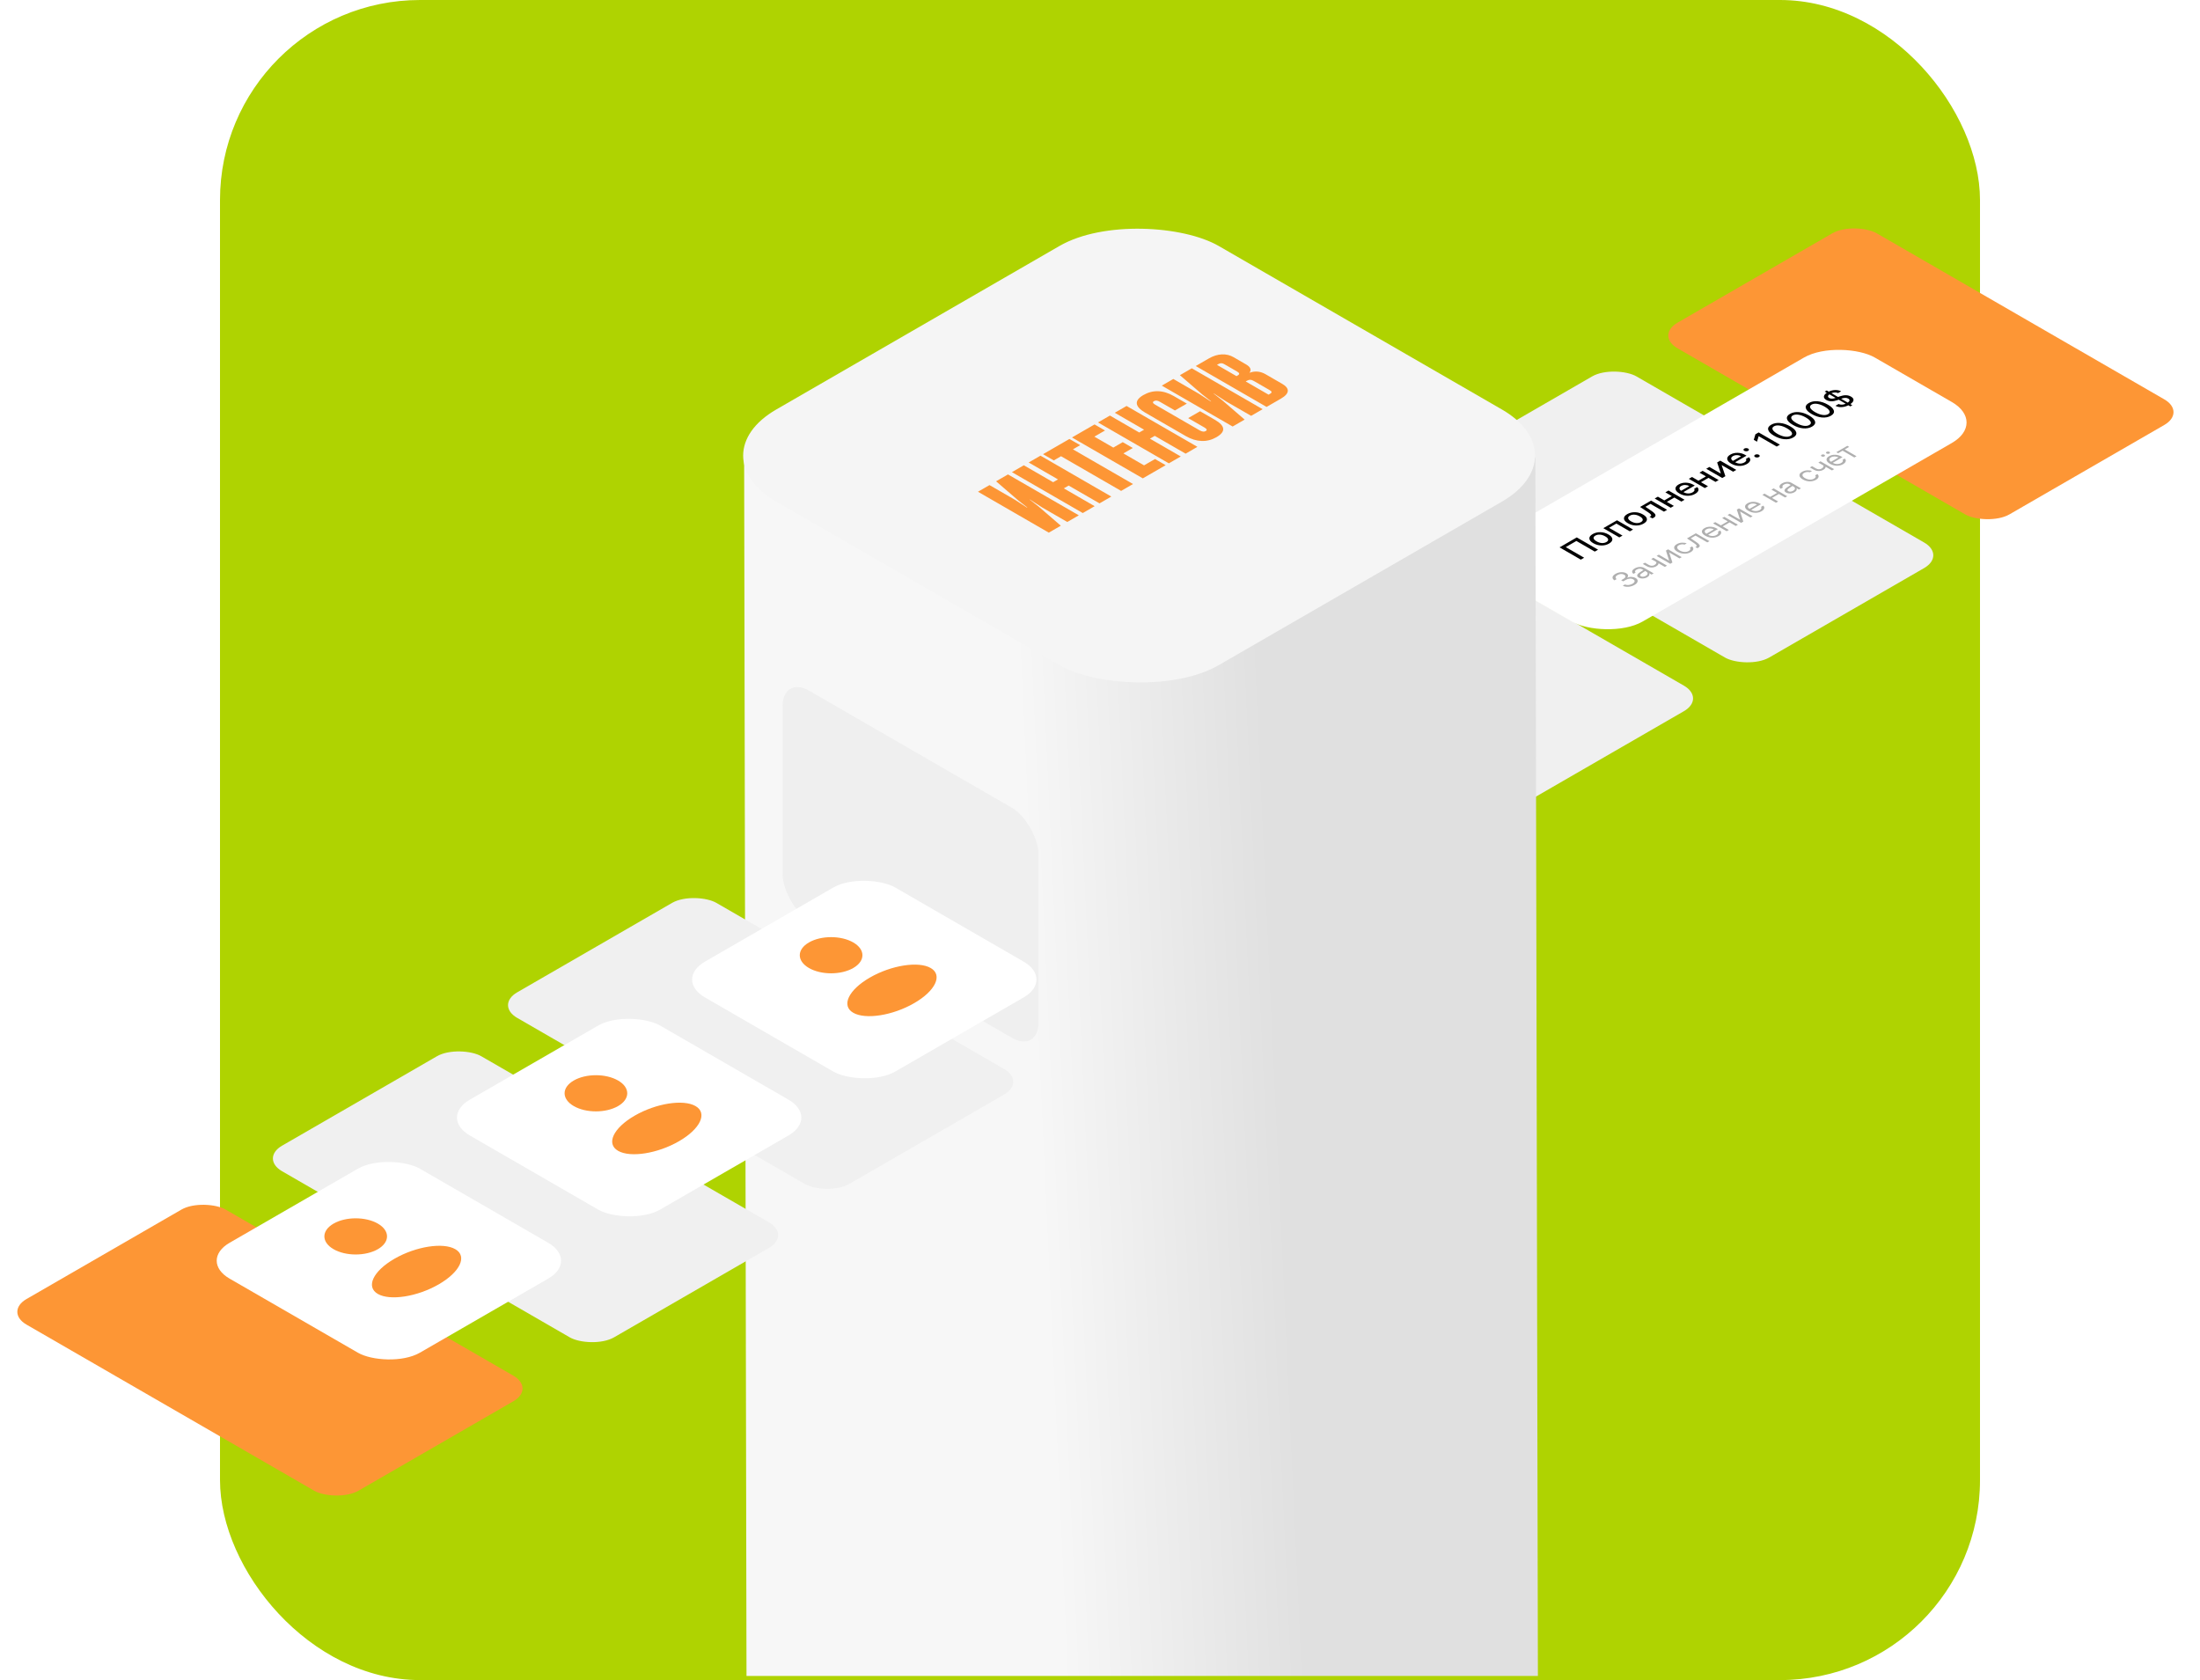
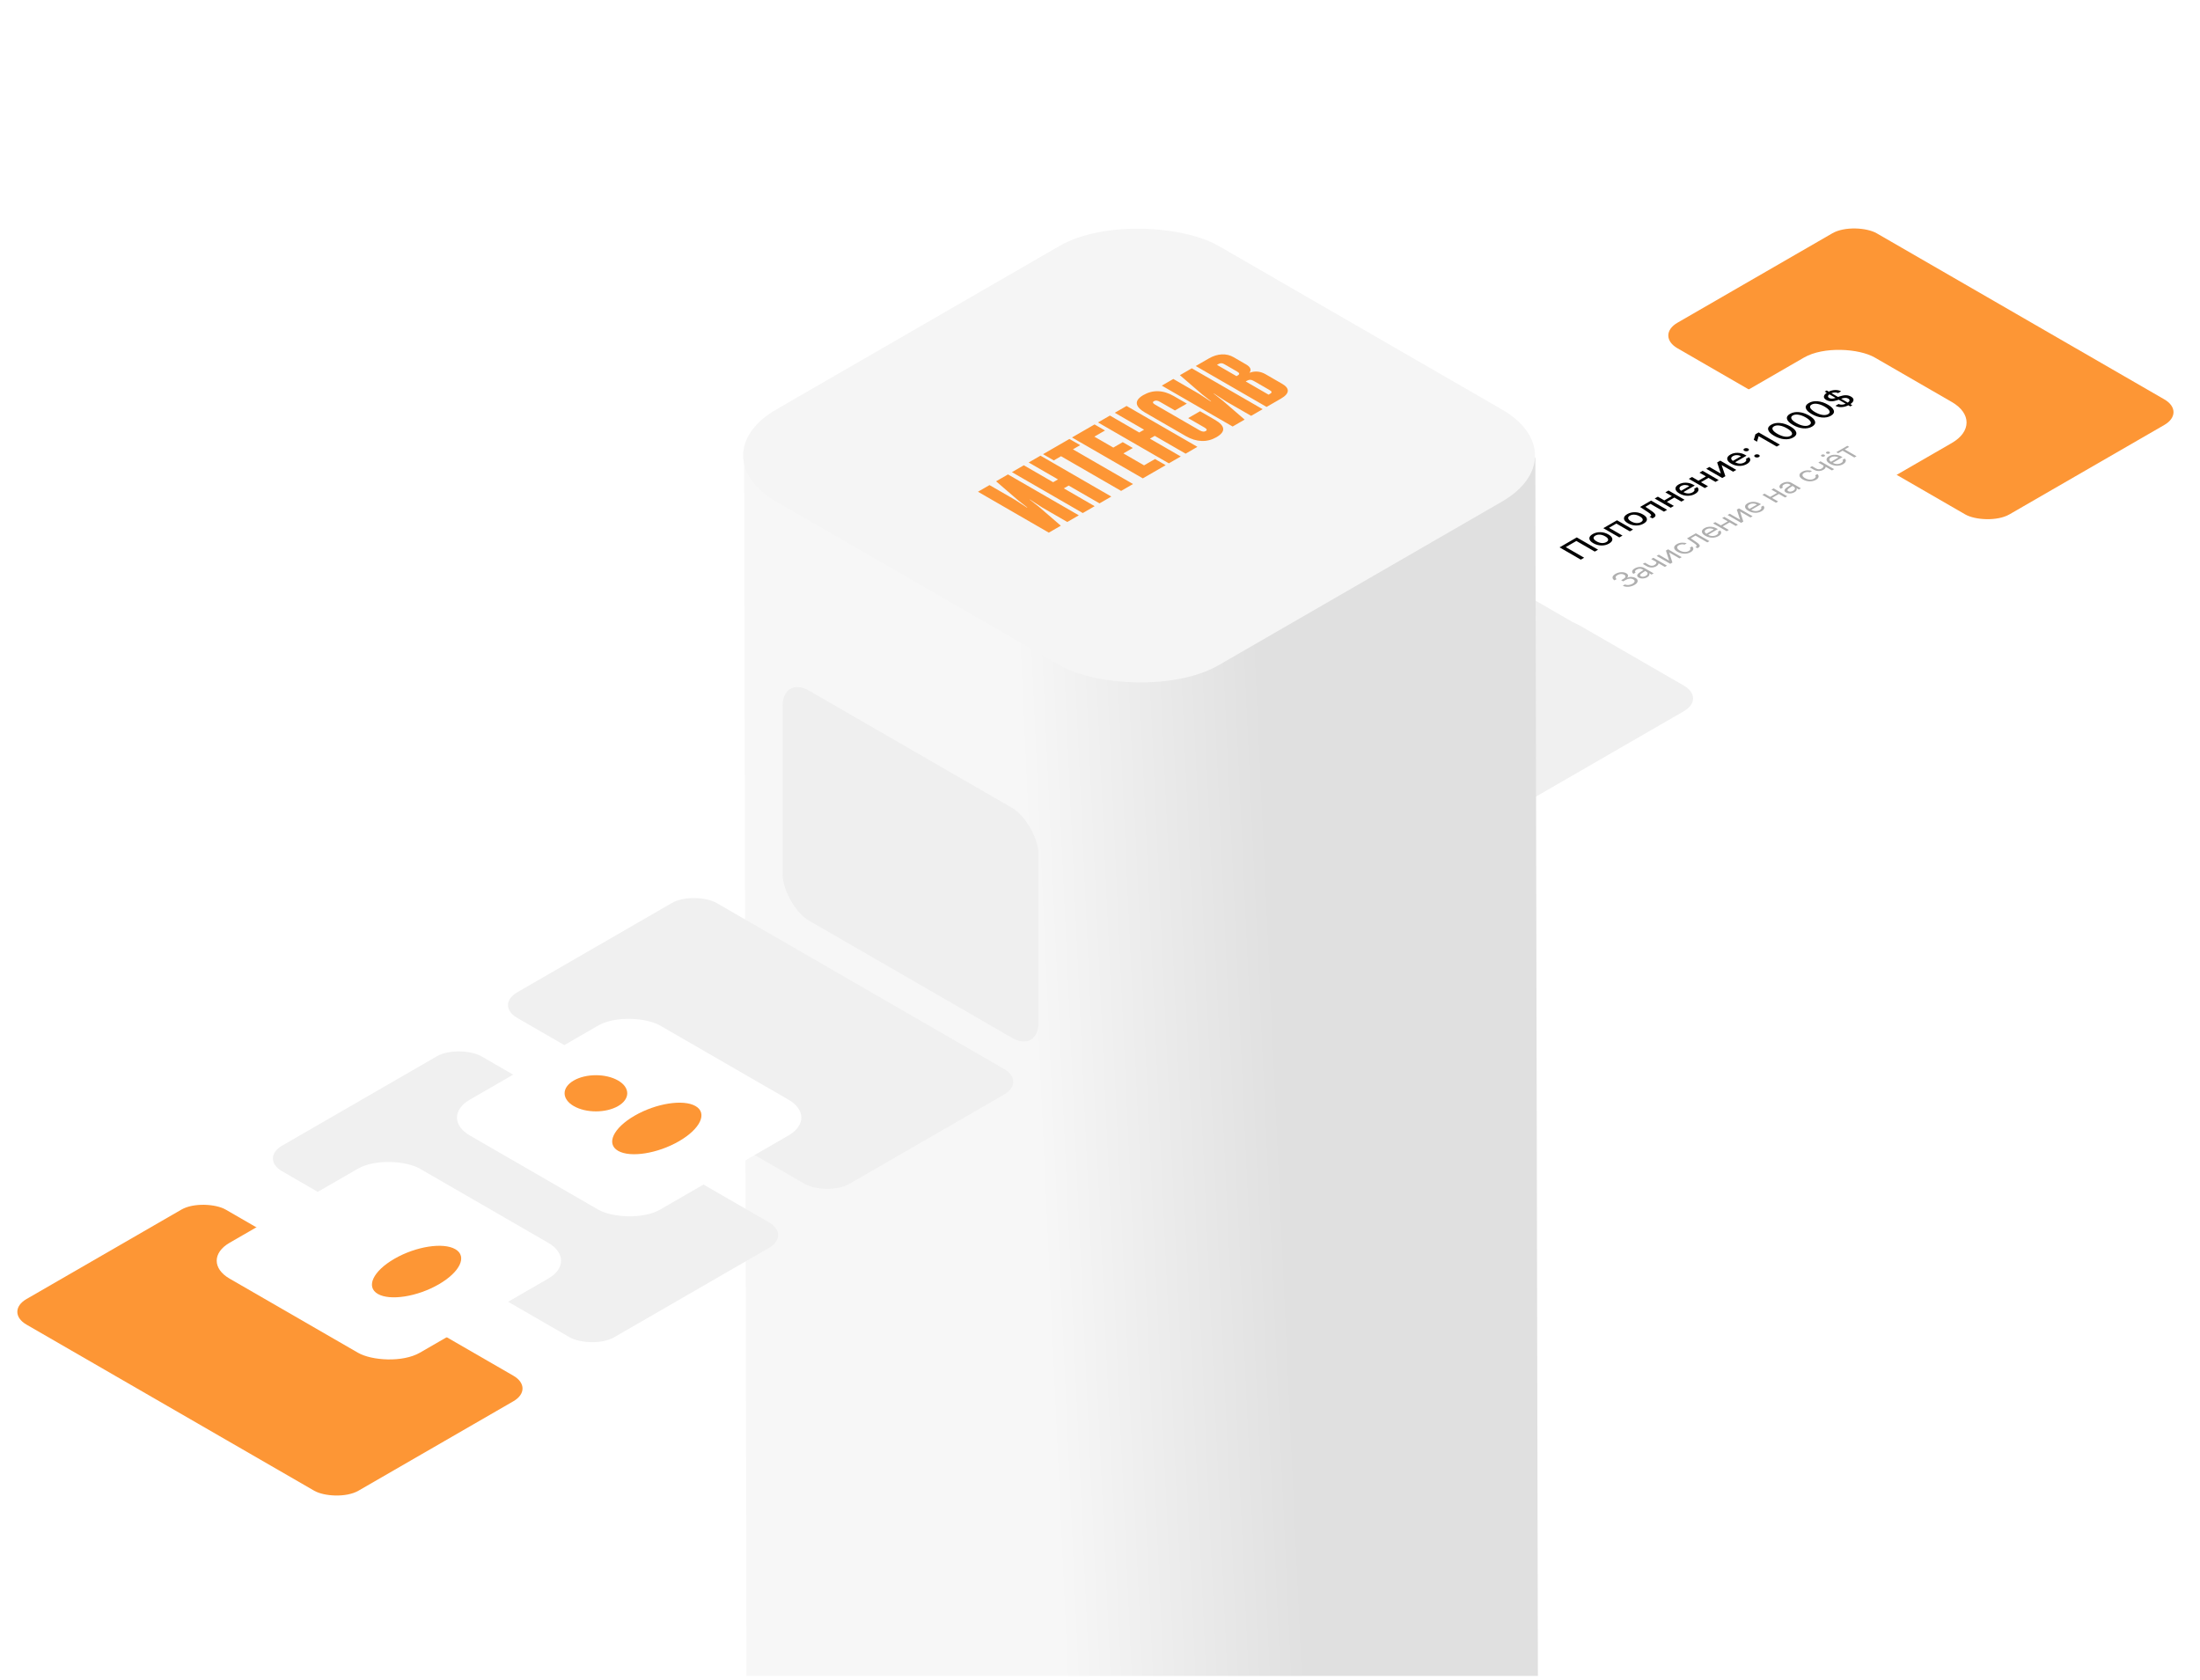
<svg xmlns="http://www.w3.org/2000/svg" width="110" height="84" viewBox="0 0 110 84" fill="none">
-   <rect x="11" width="88" height="84" rx="10" fill="#AFD301" />
  <rect width="11.5" height="19.166" rx="1.278" transform="matrix(0.866 -0.5 0.866 0.5 58.744 31.086)" fill="#F0F0F0" />
-   <rect width="11.5" height="19.166" rx="1.278" transform="matrix(0.866 -0.5 0.866 0.5 70.756 23.93)" fill="#F0F0F0" />
  <rect width="11.5" height="19.166" rx="1.278" transform="matrix(0.866 -0.5 0.866 0.5 82.767 16.774)" fill="#FD9635" />
  <g filter="url(#filter0_d_1026_350)">
    <rect width="21.947" height="8.539" rx="2.045" transform="matrix(0.866 -0.5 0.866 0.5 72.965 27.572)" fill="white" />
  </g>
  <path d="M79.903 27.483L79.739 27.578L78.819 27.047L78.287 27.354L79.207 27.885L79.041 27.981L77.978 27.367L78.839 26.869L79.903 27.483ZM80.618 26.954C80.624 27.035 80.569 27.11 80.453 27.177C80.337 27.244 80.208 27.276 80.066 27.273C79.924 27.269 79.79 27.232 79.665 27.159C79.539 27.087 79.474 27.009 79.468 26.927C79.463 26.844 79.518 26.77 79.633 26.703C79.749 26.637 79.877 26.605 80.02 26.608C80.162 26.611 80.296 26.649 80.422 26.722C80.547 26.794 80.613 26.872 80.618 26.954ZM80.088 27.15C80.175 27.156 80.253 27.139 80.321 27.1C80.388 27.061 80.417 27.017 80.406 26.966C80.396 26.916 80.347 26.866 80.26 26.816C80.172 26.765 80.085 26.737 79.998 26.731C79.911 26.724 79.834 26.741 79.766 26.78C79.698 26.819 79.669 26.864 79.68 26.914C79.691 26.965 79.74 27.015 79.827 27.065C79.914 27.116 80.001 27.144 80.088 27.15ZM81.493 26.566L80.819 26.177L80.451 26.389L81.125 26.778L80.966 26.869L80.166 26.407L80.851 26.012L81.651 26.474L81.493 26.566ZM82.347 25.956C82.353 26.037 82.298 26.112 82.182 26.178C82.066 26.245 81.937 26.277 81.795 26.274C81.653 26.271 81.519 26.233 81.394 26.161C81.269 26.088 81.203 26.011 81.197 25.929C81.192 25.846 81.247 25.772 81.362 25.705C81.478 25.638 81.606 25.607 81.749 25.61C81.891 25.613 82.025 25.651 82.151 25.724C82.276 25.796 82.342 25.874 82.347 25.956ZM81.817 26.152C81.904 26.158 81.982 26.141 82.05 26.102C82.118 26.063 82.146 26.018 82.135 25.968C82.125 25.918 82.076 25.868 81.989 25.817C81.901 25.767 81.814 25.739 81.727 25.733C81.64 25.726 81.562 25.742 81.495 25.782C81.427 25.821 81.398 25.866 81.409 25.916C81.42 25.966 81.469 26.017 81.556 26.067C81.643 26.117 81.73 26.145 81.817 26.152ZM82.558 25.532C82.602 25.561 82.639 25.588 82.669 25.613C82.699 25.638 82.723 25.663 82.743 25.688C82.762 25.714 82.772 25.738 82.775 25.76C82.777 25.782 82.77 25.804 82.754 25.826C82.739 25.848 82.714 25.869 82.679 25.889C82.657 25.902 82.636 25.911 82.617 25.916L82.476 25.835C82.493 25.829 82.509 25.822 82.524 25.814C82.561 25.792 82.568 25.765 82.546 25.732C82.524 25.699 82.477 25.659 82.406 25.612L82.003 25.347L82.556 25.028L83.356 25.49L83.198 25.581L82.524 25.192L82.27 25.339L82.558 25.532ZM84.069 25.078L83.718 24.876L83.343 25.092L83.694 25.295L83.535 25.386L82.735 24.924L82.894 24.833L83.216 25.019L83.591 24.802L83.269 24.616L83.427 24.525L84.228 24.987L84.069 25.078ZM84.059 24.298C84.002 24.331 83.973 24.37 83.973 24.415C83.974 24.458 84.002 24.499 84.059 24.537L84.466 24.303C84.401 24.268 84.332 24.25 84.258 24.249C84.184 24.248 84.118 24.265 84.059 24.298ZM84.704 24.441L84.856 24.353C84.917 24.401 84.938 24.457 84.92 24.52C84.901 24.583 84.847 24.64 84.757 24.692C84.641 24.759 84.513 24.791 84.372 24.788C84.231 24.785 84.099 24.747 83.973 24.675C83.848 24.602 83.781 24.525 83.774 24.443C83.766 24.361 83.818 24.287 83.93 24.223C84.04 24.159 84.163 24.129 84.298 24.133C84.433 24.137 84.562 24.174 84.683 24.244L84.739 24.276L84.172 24.603L84.182 24.609C84.251 24.649 84.327 24.67 84.409 24.671C84.49 24.672 84.564 24.654 84.63 24.616C84.677 24.589 84.707 24.56 84.72 24.528C84.733 24.497 84.728 24.468 84.704 24.441ZM85.775 24.094L85.424 23.891L85.049 24.108L85.399 24.31L85.241 24.402L84.441 23.94L84.599 23.848L84.922 24.035L85.297 23.818L84.974 23.632L85.133 23.54L85.933 24.002L85.775 24.094ZM86.269 23.808L86.112 23.899L85.312 23.437L85.469 23.346L86.035 23.673L86.041 23.669L85.857 23.122L86.014 23.031L86.814 23.493L86.657 23.584L86.089 23.256L86.083 23.259L86.269 23.808ZM86.647 22.805C86.589 22.838 86.56 22.877 86.56 22.921C86.561 22.965 86.59 23.006 86.647 23.044L87.053 22.81C86.988 22.775 86.919 22.757 86.845 22.756C86.77 22.755 86.704 22.771 86.647 22.805ZM87.291 22.948L87.443 22.86C87.504 22.908 87.525 22.963 87.507 23.026C87.488 23.09 87.434 23.147 87.344 23.199C87.228 23.266 87.1 23.298 86.959 23.295C86.818 23.292 86.686 23.254 86.56 23.181C86.435 23.109 86.368 23.032 86.361 22.95C86.353 22.867 86.405 22.794 86.517 22.729C86.627 22.666 86.75 22.636 86.885 22.64C87.02 22.643 87.149 22.68 87.27 22.75L87.326 22.783L86.759 23.11L86.769 23.116C86.838 23.155 86.914 23.176 86.996 23.178C87.077 23.179 87.151 23.16 87.217 23.122C87.264 23.095 87.294 23.066 87.307 23.035C87.32 23.003 87.315 22.974 87.291 22.948ZM87.986 22.794C87.986 22.816 87.972 22.834 87.945 22.85C87.918 22.866 87.886 22.873 87.849 22.873C87.811 22.873 87.779 22.866 87.752 22.85C87.725 22.834 87.712 22.816 87.712 22.794C87.712 22.773 87.725 22.754 87.752 22.738C87.779 22.723 87.811 22.715 87.849 22.715C87.885 22.715 87.918 22.723 87.945 22.738C87.972 22.754 87.986 22.773 87.986 22.794ZM87.448 22.484C87.448 22.506 87.435 22.524 87.408 22.54C87.381 22.555 87.349 22.563 87.311 22.563C87.274 22.563 87.242 22.555 87.215 22.54C87.188 22.524 87.174 22.506 87.174 22.484C87.174 22.462 87.188 22.444 87.215 22.428C87.242 22.413 87.274 22.405 87.311 22.405C87.349 22.405 87.381 22.413 87.408 22.428C87.435 22.444 87.448 22.462 87.448 22.484ZM88.835 22.327L87.935 21.808L87.931 21.81L87.851 22.084L87.689 21.991L87.77 21.714L87.933 21.62L88.996 22.234L88.835 22.327ZM89.811 21.614C89.839 21.713 89.79 21.799 89.663 21.872C89.536 21.945 89.387 21.974 89.216 21.959C89.046 21.943 88.875 21.886 88.704 21.787C88.535 21.689 88.437 21.591 88.411 21.493C88.384 21.394 88.433 21.308 88.56 21.235C88.686 21.162 88.834 21.133 89.005 21.149C89.175 21.164 89.345 21.221 89.514 21.319C89.685 21.417 89.784 21.516 89.811 21.614ZM89.239 21.83C89.353 21.848 89.449 21.835 89.525 21.792C89.6 21.748 89.622 21.693 89.59 21.627C89.558 21.561 89.478 21.49 89.348 21.415C89.221 21.341 89.099 21.296 88.984 21.278C88.868 21.259 88.773 21.272 88.698 21.315C88.624 21.358 88.602 21.413 88.633 21.48C88.665 21.547 88.744 21.617 88.871 21.691C89.001 21.765 89.123 21.812 89.239 21.83ZM90.752 21.071C90.78 21.17 90.73 21.256 90.603 21.329C90.477 21.402 90.328 21.431 90.157 21.416C89.986 21.4 89.815 21.343 89.645 21.244C89.476 21.147 89.378 21.049 89.351 20.95C89.324 20.851 89.374 20.765 89.5 20.692C89.626 20.619 89.775 20.59 89.945 20.606C90.115 20.621 90.285 20.678 90.455 20.776C90.625 20.874 90.724 20.973 90.752 21.071ZM90.179 21.287C90.294 21.305 90.389 21.293 90.465 21.249C90.541 21.205 90.562 21.15 90.531 21.084C90.499 21.017 90.418 20.947 90.289 20.872C90.161 20.799 90.039 20.753 89.924 20.735C89.808 20.716 89.713 20.729 89.639 20.772C89.564 20.815 89.543 20.87 89.574 20.937C89.605 21.004 89.685 21.074 89.812 21.148C89.941 21.222 90.064 21.269 90.179 21.287ZM91.692 20.529C91.72 20.627 91.671 20.713 91.544 20.786C91.417 20.859 91.268 20.888 91.097 20.873C90.926 20.857 90.756 20.8 90.585 20.701C90.416 20.604 90.318 20.506 90.292 20.407C90.265 20.308 90.314 20.222 90.441 20.149C90.567 20.076 90.715 20.047 90.886 20.063C91.056 20.078 91.225 20.135 91.395 20.233C91.566 20.331 91.665 20.43 91.692 20.529ZM91.119 20.744C91.234 20.762 91.33 20.75 91.405 20.706C91.481 20.662 91.503 20.607 91.471 20.541C91.439 20.475 91.359 20.404 91.229 20.329C91.102 20.256 90.98 20.21 90.864 20.192C90.749 20.174 90.654 20.186 90.579 20.229C90.504 20.272 90.483 20.327 90.514 20.394C90.546 20.461 90.625 20.531 90.752 20.605C90.882 20.679 91.004 20.726 91.119 20.744ZM92.616 20.261L92.515 20.319L92.418 20.263C92.306 20.319 92.192 20.35 92.076 20.355C91.96 20.36 91.859 20.338 91.773 20.289L91.929 20.199C91.978 20.223 92.034 20.234 92.097 20.232C92.16 20.229 92.223 20.214 92.285 20.186L91.936 19.984L91.853 20.012C91.75 20.048 91.653 20.065 91.56 20.063C91.468 20.06 91.386 20.038 91.315 19.997C91.231 19.948 91.191 19.892 91.195 19.829C91.199 19.765 91.247 19.702 91.338 19.639L91.235 19.58L91.336 19.521L91.439 19.581C91.542 19.53 91.65 19.503 91.762 19.501C91.874 19.498 91.972 19.52 92.056 19.565L91.902 19.654C91.859 19.631 91.807 19.62 91.747 19.62C91.686 19.621 91.628 19.634 91.573 19.658L91.902 19.848L91.986 19.817C92.101 19.778 92.205 19.759 92.297 19.761C92.389 19.762 92.473 19.785 92.549 19.829C92.639 19.88 92.681 19.939 92.675 20.004C92.67 20.07 92.618 20.136 92.518 20.204L92.616 20.261ZM92.408 19.927C92.364 19.902 92.314 19.89 92.257 19.892C92.2 19.893 92.133 19.908 92.056 19.937L92.388 20.129C92.443 20.093 92.472 20.058 92.475 20.023C92.479 19.987 92.456 19.955 92.408 19.927ZM91.461 19.899C91.501 19.922 91.548 19.933 91.602 19.932C91.656 19.931 91.715 19.918 91.78 19.894L91.472 19.716C91.427 19.745 91.404 19.777 91.402 19.811C91.399 19.846 91.419 19.875 91.461 19.899Z" fill="black" />
  <path d="M81.16 29.067L81.059 29.009L81.182 28.938C81.238 28.905 81.268 28.87 81.273 28.833C81.278 28.794 81.256 28.762 81.209 28.734C81.162 28.707 81.108 28.695 81.048 28.698C80.989 28.701 80.931 28.718 80.875 28.751C80.818 28.783 80.786 28.817 80.779 28.853C80.772 28.889 80.79 28.922 80.833 28.953L80.723 29.016C80.649 28.967 80.618 28.914 80.627 28.856C80.637 28.797 80.688 28.742 80.778 28.69C80.863 28.641 80.956 28.614 81.057 28.608C81.157 28.603 81.243 28.621 81.314 28.662C81.365 28.691 81.394 28.726 81.401 28.767C81.409 28.807 81.394 28.846 81.356 28.881L81.362 28.884C81.43 28.854 81.502 28.84 81.578 28.844C81.653 28.847 81.722 28.866 81.784 28.902C81.859 28.945 81.891 29 81.881 29.066C81.871 29.131 81.82 29.189 81.73 29.241C81.634 29.297 81.532 29.329 81.424 29.337C81.315 29.344 81.22 29.327 81.138 29.285L81.248 29.221C81.301 29.246 81.362 29.255 81.43 29.248C81.499 29.242 81.565 29.22 81.628 29.184C81.689 29.149 81.723 29.111 81.73 29.071C81.736 29.031 81.714 28.997 81.664 28.968C81.612 28.938 81.553 28.925 81.487 28.93C81.42 28.934 81.354 28.955 81.288 28.993L81.16 29.067ZM82.291 28.79C82.346 28.758 82.376 28.723 82.38 28.683C82.385 28.643 82.362 28.609 82.314 28.581L82.259 28.549L82.092 28.659C81.995 28.722 81.979 28.773 82.046 28.811C82.077 28.83 82.115 28.837 82.159 28.833C82.204 28.829 82.248 28.815 82.291 28.79ZM82.363 28.859C82.294 28.899 82.22 28.92 82.141 28.923C82.062 28.927 81.993 28.911 81.933 28.876C81.874 28.842 81.85 28.803 81.861 28.759C81.871 28.714 81.915 28.666 81.992 28.616L82.171 28.499L82.115 28.466C82.073 28.442 82.027 28.431 81.977 28.433C81.927 28.436 81.877 28.452 81.827 28.48C81.788 28.503 81.764 28.528 81.755 28.555C81.747 28.581 81.756 28.606 81.781 28.628L81.676 28.689C81.62 28.655 81.598 28.613 81.608 28.562C81.618 28.511 81.659 28.465 81.731 28.423C81.811 28.377 81.895 28.351 81.983 28.347C82.071 28.342 82.148 28.359 82.215 28.397L82.682 28.667L82.578 28.727L82.46 28.659L82.457 28.661C82.476 28.694 82.477 28.728 82.46 28.764C82.443 28.8 82.41 28.831 82.363 28.859ZM83.351 28.281L83.242 28.344L82.932 28.165L82.927 28.168C82.921 28.223 82.883 28.271 82.812 28.312C82.738 28.355 82.658 28.376 82.572 28.374C82.487 28.372 82.407 28.35 82.333 28.307L82.139 28.195L82.247 28.133L82.442 28.245C82.487 28.271 82.535 28.285 82.585 28.287C82.635 28.288 82.681 28.277 82.723 28.252C82.749 28.237 82.769 28.222 82.784 28.206C82.8 28.189 82.811 28.174 82.815 28.16C82.819 28.145 82.82 28.134 82.82 28.125C82.821 28.115 82.82 28.106 82.817 28.099L82.562 27.951L82.67 27.888L83.351 28.281ZM83.621 28.125L83.512 28.188L82.832 27.795L82.94 27.732L83.451 28.027L83.456 28.024L83.296 27.527L83.404 27.464L84.085 27.857L83.976 27.92L83.466 27.625L83.461 27.628L83.621 28.125ZM84.336 27.167L84.226 27.23C84.182 27.216 84.134 27.211 84.082 27.216C84.031 27.221 83.982 27.236 83.936 27.263C83.876 27.298 83.851 27.339 83.86 27.386C83.868 27.433 83.91 27.479 83.985 27.522C84.062 27.566 84.141 27.591 84.222 27.595C84.304 27.6 84.374 27.584 84.435 27.55C84.48 27.524 84.507 27.496 84.517 27.468C84.528 27.439 84.519 27.411 84.493 27.383L84.603 27.32C84.655 27.363 84.675 27.411 84.663 27.463C84.65 27.516 84.607 27.563 84.532 27.607C84.438 27.661 84.331 27.687 84.212 27.683C84.092 27.68 83.98 27.648 83.874 27.587C83.769 27.526 83.714 27.462 83.707 27.392C83.701 27.323 83.744 27.261 83.838 27.207C83.915 27.162 83.999 27.137 84.091 27.132C84.183 27.127 84.264 27.139 84.336 27.167ZM84.807 27.096C84.843 27.12 84.874 27.142 84.898 27.163C84.922 27.183 84.943 27.204 84.959 27.225C84.975 27.245 84.984 27.265 84.987 27.283C84.989 27.301 84.984 27.318 84.971 27.336C84.959 27.354 84.939 27.371 84.911 27.387C84.896 27.396 84.88 27.402 84.865 27.406L84.765 27.348C84.778 27.344 84.791 27.339 84.804 27.331C84.836 27.313 84.843 27.289 84.824 27.26C84.805 27.231 84.764 27.195 84.701 27.154L84.348 26.92L84.793 26.663L85.474 27.055L85.365 27.118L84.776 26.778L84.538 26.915L84.807 27.096ZM85.317 26.464C85.264 26.495 85.237 26.531 85.237 26.572C85.237 26.612 85.265 26.651 85.319 26.686L85.693 26.47C85.634 26.437 85.57 26.421 85.501 26.419C85.432 26.418 85.371 26.433 85.317 26.464ZM85.894 26.589L86.002 26.526C86.052 26.565 86.069 26.611 86.053 26.663C86.038 26.716 85.994 26.763 85.921 26.805C85.825 26.86 85.718 26.886 85.6 26.883C85.482 26.879 85.371 26.847 85.265 26.786C85.159 26.725 85.103 26.66 85.095 26.591C85.088 26.522 85.13 26.461 85.223 26.407C85.314 26.355 85.416 26.331 85.529 26.335C85.642 26.339 85.749 26.37 85.852 26.43L85.895 26.454L85.406 26.737L85.413 26.74C85.477 26.778 85.547 26.797 85.623 26.798C85.698 26.799 85.766 26.782 85.827 26.747C85.869 26.723 85.897 26.697 85.909 26.668C85.921 26.639 85.916 26.613 85.894 26.589ZM86.788 26.297L86.48 26.119L86.134 26.319L86.442 26.497L86.333 26.559L85.653 26.167L85.761 26.104L86.043 26.266L86.389 26.067L86.107 25.904L86.216 25.841L86.896 26.234L86.788 26.297ZM87.166 26.078L87.058 26.141L86.377 25.748L86.486 25.686L86.997 25.98L87.002 25.977L86.841 25.48L86.95 25.418L87.63 25.811L87.522 25.873L87.011 25.578L87.006 25.581L87.166 26.078ZM87.474 25.219C87.42 25.25 87.394 25.286 87.394 25.327C87.394 25.367 87.421 25.405 87.475 25.441L87.85 25.225C87.791 25.192 87.727 25.175 87.658 25.174C87.589 25.173 87.528 25.188 87.474 25.219ZM88.05 25.344L88.159 25.281C88.208 25.32 88.225 25.366 88.21 25.418C88.194 25.471 88.15 25.518 88.077 25.56C87.982 25.615 87.875 25.641 87.757 25.638C87.639 25.634 87.527 25.602 87.421 25.541C87.316 25.48 87.259 25.415 87.252 25.346C87.244 25.277 87.287 25.216 87.379 25.163C87.47 25.11 87.572 25.086 87.685 25.09C87.798 25.094 87.906 25.125 88.009 25.185L88.052 25.209L87.563 25.492L87.569 25.495C87.634 25.533 87.704 25.552 87.779 25.553C87.855 25.554 87.923 25.538 87.983 25.503C88.026 25.478 88.053 25.451 88.065 25.423C88.078 25.394 88.073 25.368 88.05 25.344ZM89.254 24.873L88.945 24.696L88.6 24.895L88.908 25.073L88.799 25.136L88.118 24.743L88.227 24.68L88.509 24.843L88.855 24.643L88.573 24.481L88.682 24.418L89.362 24.811L89.254 24.873ZM89.657 24.538C89.713 24.506 89.742 24.47 89.747 24.431C89.751 24.391 89.728 24.357 89.68 24.329L89.625 24.297L89.458 24.406C89.361 24.47 89.346 24.52 89.412 24.559C89.444 24.577 89.481 24.584 89.526 24.581C89.57 24.577 89.614 24.563 89.657 24.538ZM89.729 24.606C89.66 24.646 89.586 24.668 89.507 24.671C89.429 24.674 89.359 24.658 89.299 24.623C89.24 24.59 89.216 24.551 89.227 24.506C89.237 24.461 89.281 24.414 89.358 24.363L89.538 24.247L89.481 24.214C89.439 24.189 89.393 24.179 89.343 24.181C89.293 24.183 89.244 24.199 89.194 24.228C89.154 24.251 89.13 24.276 89.122 24.302C89.114 24.329 89.122 24.353 89.147 24.376L89.042 24.436C88.987 24.402 88.964 24.36 88.975 24.309C88.985 24.258 89.025 24.212 89.097 24.171C89.177 24.124 89.261 24.099 89.35 24.094C89.437 24.089 89.514 24.106 89.581 24.145L90.048 24.415L89.944 24.475L89.826 24.407L89.824 24.408C89.842 24.441 89.843 24.476 89.826 24.512C89.809 24.547 89.776 24.579 89.729 24.606ZM90.601 23.55L90.492 23.613C90.447 23.599 90.399 23.594 90.348 23.599C90.296 23.604 90.247 23.62 90.201 23.646C90.141 23.681 90.116 23.722 90.125 23.769C90.134 23.817 90.175 23.862 90.25 23.905C90.327 23.949 90.406 23.974 90.487 23.978C90.569 23.983 90.64 23.968 90.7 23.933C90.745 23.907 90.772 23.88 90.783 23.851C90.793 23.822 90.785 23.794 90.759 23.766L90.868 23.703C90.92 23.746 90.94 23.794 90.928 23.846C90.916 23.899 90.872 23.946 90.797 23.99C90.703 24.044 90.596 24.07 90.477 24.067C90.358 24.063 90.245 24.031 90.139 23.97C90.034 23.909 89.979 23.845 89.973 23.775C89.966 23.706 90.009 23.644 90.103 23.59C90.18 23.546 90.265 23.52 90.356 23.515C90.448 23.51 90.53 23.522 90.601 23.55ZM91.707 23.457L91.598 23.52L91.288 23.341L91.283 23.344C91.277 23.399 91.239 23.447 91.168 23.488C91.094 23.531 91.014 23.552 90.928 23.55C90.843 23.548 90.763 23.526 90.689 23.483L90.495 23.371L90.603 23.308L90.798 23.421C90.843 23.447 90.891 23.461 90.941 23.463C90.991 23.464 91.037 23.453 91.079 23.428C91.105 23.413 91.125 23.398 91.141 23.382C91.156 23.365 91.167 23.35 91.171 23.336C91.175 23.322 91.177 23.31 91.177 23.3C91.177 23.291 91.176 23.282 91.173 23.275L90.918 23.127L91.026 23.064L91.707 23.457ZM91.55 22.866C91.496 22.897 91.469 22.933 91.469 22.974C91.47 23.015 91.497 23.052 91.551 23.088L91.925 22.872C91.866 22.839 91.802 22.823 91.733 22.822C91.665 22.82 91.603 22.835 91.55 22.866ZM92.126 22.991L92.235 22.928C92.284 22.967 92.301 23.013 92.286 23.065C92.27 23.118 92.226 23.165 92.153 23.207C92.058 23.262 91.951 23.288 91.832 23.285C91.715 23.281 91.603 23.249 91.497 23.188C91.392 23.127 91.335 23.062 91.327 22.993C91.32 22.924 91.362 22.863 91.455 22.809C91.546 22.757 91.648 22.733 91.761 22.737C91.874 22.741 91.982 22.773 92.084 22.832L92.127 22.857L91.639 23.139L91.645 23.142C91.71 23.18 91.78 23.199 91.855 23.2C91.93 23.201 91.999 23.184 92.059 23.15C92.102 23.125 92.129 23.099 92.141 23.07C92.153 23.041 92.148 23.015 92.126 22.991ZM91.25 22.777C91.25 22.794 91.241 22.807 91.221 22.818C91.202 22.829 91.178 22.835 91.151 22.835C91.123 22.835 91.099 22.829 91.08 22.818C91.061 22.807 91.051 22.794 91.051 22.777C91.051 22.761 91.061 22.748 91.08 22.737C91.099 22.725 91.123 22.72 91.151 22.72C91.178 22.72 91.202 22.725 91.221 22.737C91.241 22.748 91.25 22.761 91.25 22.777ZM91.499 22.634C91.499 22.65 91.489 22.663 91.47 22.675C91.451 22.686 91.427 22.691 91.399 22.691C91.372 22.691 91.348 22.686 91.329 22.675C91.309 22.663 91.3 22.65 91.3 22.634C91.3 22.618 91.309 22.604 91.329 22.593C91.348 22.582 91.372 22.576 91.399 22.576C91.427 22.576 91.45 22.582 91.47 22.593C91.489 22.604 91.499 22.618 91.499 22.634ZM92.367 22.29L92.458 22.343L92.237 22.47L92.827 22.811L92.718 22.873L92.129 22.533L91.908 22.66L91.817 22.608L92.367 22.29Z" fill="#AFAFAF" />
  <path d="M37.207 22.886H76.768L76.895 83.794H37.325L37.207 22.886Z" fill="url(#paint0_linear_1026_350)" />
  <rect width="25.555" height="25.555" rx="4.6" transform="matrix(0.866 -0.5 0.866 0.5 34.824 22.777)" fill="#F5F5F5" />
  <g filter="url(#filter1_i_1026_350)">
    <rect width="14.779" height="11.5" rx="1.533" transform="matrix(0.866 0.5 3.18907e-05 1 39.129 33.767)" fill="#EFEFEF" />
  </g>
  <rect width="11.5" height="19.166" rx="1.278" transform="matrix(0.866 -0.5 0.866 0.5 24.753 50.253)" fill="#F0F0F0" />
  <rect width="11.5" height="19.166" rx="1.278" transform="matrix(0.866 -0.5 0.866 0.5 12.997 57.92)" fill="#F0F0F0" />
  <rect width="11.5" height="19.166" rx="1.278" transform="matrix(0.866 -0.5 0.866 0.5 0.218 65.588)" fill="#FD9635" />
  <g filter="url(#filter2_d_1026_350)">
    <rect width="10.989" height="10.989" rx="1.789" transform="matrix(0.866 -0.5 0.866 0.5 9.928 62.776)" fill="white" />
  </g>
  <g clip-path="url(#clip0_1026_350)">
    <g filter="url(#filter3_i_1026_350)">
-       <circle cx="1.279" cy="1.279" r="1.279" transform="matrix(0.866 -0.5 0.866 0.5 15.57 61.817)" fill="#FD9635" />
-     </g>
+       </g>
    <g filter="url(#filter4_i_1026_350)">
      <ellipse cx="2.237" cy="1.279" rx="2.237" ry="1.279" transform="matrix(0.866 -0.5 0.866 0.5 17.784 64.054)" fill="#FD9635" />
    </g>
  </g>
  <g filter="url(#filter5_d_1026_350)">
    <rect width="10.989" height="10.989" rx="1.789" transform="matrix(0.866 -0.5 0.866 0.5 21.941 55.62)" fill="white" />
  </g>
  <g clip-path="url(#clip1_1026_350)">
    <g filter="url(#filter6_i_1026_350)">
      <circle cx="1.279" cy="1.279" r="1.279" transform="matrix(0.866 -0.5 0.866 0.5 27.581 54.662)" fill="#FD9635" />
    </g>
    <g filter="url(#filter7_i_1026_350)">
      <ellipse cx="2.237" cy="1.279" rx="2.237" ry="1.279" transform="matrix(0.866 -0.5 0.866 0.5 29.796 56.899)" fill="#FD9635" />
    </g>
  </g>
  <g filter="url(#filter8_d_1026_350)">
-     <rect width="10.989" height="10.989" rx="1.789" transform="matrix(0.866 -0.5 0.866 0.5 33.698 48.718)" fill="white" />
-   </g>
+     </g>
  <g clip-path="url(#clip2_1026_350)">
    <g filter="url(#filter9_i_1026_350)">
      <circle cx="1.279" cy="1.279" r="1.279" transform="matrix(0.866 -0.5 0.866 0.5 39.34 47.759)" fill="#FD9635" />
    </g>
    <g filter="url(#filter10_i_1026_350)">
      <ellipse cx="2.237" cy="1.279" rx="2.237" ry="1.279" transform="matrix(0.866 -0.5 0.866 0.5 41.554 49.996)" fill="#FD9635" />
    </g>
  </g>
  <path d="M50.399 23.72L53.941 25.765L53.365 26.098L52.103 25.369L51.499 24.976L51.489 24.982L51.927 25.323L53.041 26.284L52.441 26.631L48.899 24.586L49.475 24.253L50.746 24.987L51.351 25.38L51.365 25.372L50.922 25.028L49.804 24.064L50.399 23.72ZM52.9 23.969L51.434 23.123L52.024 22.782L55.566 24.827L54.976 25.167L53.433 24.277L53.191 24.417L54.733 25.308L54.138 25.651L50.596 23.606L51.191 23.263L52.657 24.109L52.9 23.969ZM56.651 24.2L56.056 24.544L53.052 22.81L52.69 23.019L52.152 22.708L53.471 21.947L54.009 22.257L53.647 22.466L56.651 24.2ZM58.284 23.258L57.141 23.917L53.599 21.872L54.728 21.221L55.251 21.523L54.718 21.831L55.666 22.378L56.137 22.106L56.641 22.398L56.17 22.669L57.203 23.266L57.751 22.95L58.284 23.258ZM57.205 21.484L55.739 20.637L56.329 20.297L59.871 22.341L59.281 22.682L57.738 21.792L57.496 21.932L59.038 22.822L58.443 23.166L54.901 21.121L55.496 20.777L56.962 21.624L57.205 21.484ZM60.818 21.861C60.356 22.127 59.823 22.111 59.294 21.806L57.261 20.632C56.733 20.327 56.7 20.022 57.166 19.753C57.642 19.478 58.161 19.497 58.685 19.8L59.342 20.179L58.747 20.522L58.004 20.094C57.885 20.025 57.79 20.003 57.695 20.058C57.618 20.102 57.633 20.16 57.761 20.234L59.975 21.512C60.108 21.589 60.208 21.597 60.284 21.553C60.365 21.506 60.351 21.449 60.222 21.374L59.408 20.904L60.004 20.561L60.737 20.984C61.26 21.286 61.313 21.575 60.818 21.861ZM59.59 18.414L63.132 20.459L62.556 20.791L61.294 20.063L60.69 19.67L60.68 19.676L61.118 20.017L62.232 20.978L61.632 21.325L58.09 19.28L58.666 18.947L59.937 19.681L60.542 20.074L60.556 20.066L60.114 19.722L58.995 18.758L59.59 18.414ZM64.043 19.933L63.329 20.345L59.787 18.3L60.449 17.918C60.877 17.671 61.325 17.654 61.672 17.855L62.305 18.221C62.496 18.331 62.596 18.471 62.477 18.633L62.482 18.636C62.763 18.528 63.043 18.575 63.272 18.707L64.11 19.191C64.49 19.411 64.5 19.669 64.043 19.933ZM60.849 18.243L61.825 18.806L61.891 18.767C61.996 18.707 61.977 18.647 61.853 18.575L61.22 18.21C61.111 18.146 61.02 18.144 60.915 18.204L60.849 18.243ZM62.286 19.073L63.429 19.732L63.5 19.691C63.61 19.628 63.605 19.576 63.477 19.501L62.691 19.048C62.562 18.974 62.467 18.968 62.353 19.034L62.286 19.073Z" fill="#FD9635" />
  <defs>
    <filter id="filter0_d_1026_350" x="74.003" y="17.198" width="24.328" height="14.3" filterUnits="userSpaceOnUse" color-interpolation-filters="sRGB">
      <feFlood flood-opacity="0" result="BackgroundImageFix" />
      <feColorMatrix in="SourceAlpha" type="matrix" values="0 0 0 0 0 0 0 0 0 0 0 0 0 0 0 0 0 0 127 0" result="hardAlpha" />
      <feOffset dy="0.256" />
      <feComposite in2="hardAlpha" operator="out" />
      <feColorMatrix type="matrix" values="0 0 0 0 0.794 0 0 0 0 0.794 0 0 0 0 0.794 0 0 0 1 0" />
      <feBlend mode="normal" in2="BackgroundImageFix" result="effect1_dropShadow_1026_350" />
      <feBlend mode="normal" in="SourceGraphic" in2="effect1_dropShadow_1026_350" result="shape" />
    </filter>
    <filter id="filter1_i_1026_350" x="39.129" y="34.352" width="12.799" height="17.719" filterUnits="userSpaceOnUse" color-interpolation-filters="sRGB">
      <feFlood flood-opacity="0" result="BackgroundImageFix" />
      <feBlend mode="normal" in="SourceGraphic" in2="BackgroundImageFix" result="shape" />
      <feColorMatrix in="SourceAlpha" type="matrix" values="0 0 0 0 0 0 0 0 0 0 0 0 0 0 0 0 0 0 127 0" result="hardAlpha" />
      <feOffset />
      <feGaussianBlur stdDeviation="0.907" />
      <feComposite in2="hardAlpha" operator="arithmetic" k2="-1" k3="1" />
      <feColorMatrix type="matrix" values="0 0 0 0 0.525 0 0 0 0 0.525 0 0 0 0 0.525 0 0 0 0.2 0" />
      <feBlend mode="normal" in2="shape" result="effect1_innerShadow_1026_350" />
    </filter>
    <filter id="filter2_d_1026_350" x="10.836" y="57.806" width="17.218" height="10.195" filterUnits="userSpaceOnUse" color-interpolation-filters="sRGB">
      <feFlood flood-opacity="0" result="BackgroundImageFix" />
      <feColorMatrix in="SourceAlpha" type="matrix" values="0 0 0 0 0 0 0 0 0 0 0 0 0 0 0 0 0 0 127 0" result="hardAlpha" />
      <feOffset dy="0.256" />
      <feComposite in2="hardAlpha" operator="out" />
      <feColorMatrix type="matrix" values="0 0 0 0 0.794 0 0 0 0 0.794 0 0 0 0 0.794 0 0 0 1 0" />
      <feBlend mode="normal" in2="BackgroundImageFix" result="effect1_dropShadow_1026_350" />
      <feBlend mode="normal" in="SourceGraphic" in2="effect1_dropShadow_1026_350" result="shape" />
    </filter>
    <filter id="filter3_i_1026_350" x="16.219" y="60.913" width="3.132" height="1.808" filterUnits="userSpaceOnUse" color-interpolation-filters="sRGB">
      <feFlood flood-opacity="0" result="BackgroundImageFix" />
      <feBlend mode="normal" in="SourceGraphic" in2="BackgroundImageFix" result="shape" />
      <feColorMatrix in="SourceAlpha" type="matrix" values="0 0 0 0 0 0 0 0 0 0 0 0 0 0 0 0 0 0 127 0" result="hardAlpha" />
      <feOffset />
      <feGaussianBlur stdDeviation="0.479" />
      <feComposite in2="hardAlpha" operator="arithmetic" k2="-1" k3="1" />
      <feColorMatrix type="matrix" values="0 0 0 0 1 0 0 0 0 1 0 0 0 0 1 0 0 0 0.25 0" />
      <feBlend mode="normal" in2="shape" result="effect1_innerShadow_1026_350" />
    </filter>
    <filter id="filter4_i_1026_350" x="18.597" y="62.286" width="4.464" height="2.577" filterUnits="userSpaceOnUse" color-interpolation-filters="sRGB">
      <feFlood flood-opacity="0" result="BackgroundImageFix" />
      <feBlend mode="normal" in="SourceGraphic" in2="BackgroundImageFix" result="shape" />
      <feColorMatrix in="SourceAlpha" type="matrix" values="0 0 0 0 0 0 0 0 0 0 0 0 0 0 0 0 0 0 127 0" result="hardAlpha" />
      <feOffset />
      <feGaussianBlur stdDeviation="0.479" />
      <feComposite in2="hardAlpha" operator="arithmetic" k2="-1" k3="1" />
      <feColorMatrix type="matrix" values="0 0 0 0 1 0 0 0 0 1 0 0 0 0 1 0 0 0 0.25 0" />
      <feBlend mode="normal" in2="shape" result="effect1_innerShadow_1026_350" />
    </filter>
    <filter id="filter5_d_1026_350" x="22.849" y="50.651" width="17.218" height="10.195" filterUnits="userSpaceOnUse" color-interpolation-filters="sRGB">
      <feFlood flood-opacity="0" result="BackgroundImageFix" />
      <feColorMatrix in="SourceAlpha" type="matrix" values="0 0 0 0 0 0 0 0 0 0 0 0 0 0 0 0 0 0 127 0" result="hardAlpha" />
      <feOffset dy="0.256" />
      <feComposite in2="hardAlpha" operator="out" />
      <feColorMatrix type="matrix" values="0 0 0 0 0.794 0 0 0 0 0.794 0 0 0 0 0.794 0 0 0 1 0" />
      <feBlend mode="normal" in2="BackgroundImageFix" result="effect1_dropShadow_1026_350" />
      <feBlend mode="normal" in="SourceGraphic" in2="effect1_dropShadow_1026_350" result="shape" />
    </filter>
    <filter id="filter6_i_1026_350" x="28.23" y="53.758" width="3.132" height="1.808" filterUnits="userSpaceOnUse" color-interpolation-filters="sRGB">
      <feFlood flood-opacity="0" result="BackgroundImageFix" />
      <feBlend mode="normal" in="SourceGraphic" in2="BackgroundImageFix" result="shape" />
      <feColorMatrix in="SourceAlpha" type="matrix" values="0 0 0 0 0 0 0 0 0 0 0 0 0 0 0 0 0 0 127 0" result="hardAlpha" />
      <feOffset />
      <feGaussianBlur stdDeviation="0.479" />
      <feComposite in2="hardAlpha" operator="arithmetic" k2="-1" k3="1" />
      <feColorMatrix type="matrix" values="0 0 0 0 1 0 0 0 0 1 0 0 0 0 1 0 0 0 0.25 0" />
      <feBlend mode="normal" in2="shape" result="effect1_innerShadow_1026_350" />
    </filter>
    <filter id="filter7_i_1026_350" x="30.609" y="55.131" width="4.464" height="2.577" filterUnits="userSpaceOnUse" color-interpolation-filters="sRGB">
      <feFlood flood-opacity="0" result="BackgroundImageFix" />
      <feBlend mode="normal" in="SourceGraphic" in2="BackgroundImageFix" result="shape" />
      <feColorMatrix in="SourceAlpha" type="matrix" values="0 0 0 0 0 0 0 0 0 0 0 0 0 0 0 0 0 0 127 0" result="hardAlpha" />
      <feOffset />
      <feGaussianBlur stdDeviation="0.479" />
      <feComposite in2="hardAlpha" operator="arithmetic" k2="-1" k3="1" />
      <feColorMatrix type="matrix" values="0 0 0 0 1 0 0 0 0 1 0 0 0 0 1 0 0 0 0.25 0" />
      <feBlend mode="normal" in2="shape" result="effect1_innerShadow_1026_350" />
    </filter>
    <filter id="filter8_d_1026_350" x="34.605" y="43.748" width="17.218" height="10.195" filterUnits="userSpaceOnUse" color-interpolation-filters="sRGB">
      <feFlood flood-opacity="0" result="BackgroundImageFix" />
      <feColorMatrix in="SourceAlpha" type="matrix" values="0 0 0 0 0 0 0 0 0 0 0 0 0 0 0 0 0 0 127 0" result="hardAlpha" />
      <feOffset dy="0.256" />
      <feComposite in2="hardAlpha" operator="out" />
      <feColorMatrix type="matrix" values="0 0 0 0 0.794 0 0 0 0 0.794 0 0 0 0 0.794 0 0 0 1 0" />
      <feBlend mode="normal" in2="BackgroundImageFix" result="effect1_dropShadow_1026_350" />
      <feBlend mode="normal" in="SourceGraphic" in2="effect1_dropShadow_1026_350" result="shape" />
    </filter>
    <filter id="filter9_i_1026_350" x="39.988" y="46.855" width="3.132" height="1.808" filterUnits="userSpaceOnUse" color-interpolation-filters="sRGB">
      <feFlood flood-opacity="0" result="BackgroundImageFix" />
      <feBlend mode="normal" in="SourceGraphic" in2="BackgroundImageFix" result="shape" />
      <feColorMatrix in="SourceAlpha" type="matrix" values="0 0 0 0 0 0 0 0 0 0 0 0 0 0 0 0 0 0 127 0" result="hardAlpha" />
      <feOffset />
      <feGaussianBlur stdDeviation="0.479" />
      <feComposite in2="hardAlpha" operator="arithmetic" k2="-1" k3="1" />
      <feColorMatrix type="matrix" values="0 0 0 0 1 0 0 0 0 1 0 0 0 0 1 0 0 0 0.25 0" />
      <feBlend mode="normal" in2="shape" result="effect1_innerShadow_1026_350" />
    </filter>
    <filter id="filter10_i_1026_350" x="42.367" y="48.228" width="4.464" height="2.577" filterUnits="userSpaceOnUse" color-interpolation-filters="sRGB">
      <feFlood flood-opacity="0" result="BackgroundImageFix" />
      <feBlend mode="normal" in="SourceGraphic" in2="BackgroundImageFix" result="shape" />
      <feColorMatrix in="SourceAlpha" type="matrix" values="0 0 0 0 0 0 0 0 0 0 0 0 0 0 0 0 0 0 127 0" result="hardAlpha" />
      <feOffset />
      <feGaussianBlur stdDeviation="0.479" />
      <feComposite in2="hardAlpha" operator="arithmetic" k2="-1" k3="1" />
      <feColorMatrix type="matrix" values="0 0 0 0 1 0 0 0 0 1 0 0 0 0 1 0 0 0 0.25 0" />
      <feBlend mode="normal" in2="shape" result="effect1_innerShadow_1026_350" />
    </filter>
    <linearGradient id="paint0_linear_1026_350" x1="51.072" y1="38.952" x2="63.263" y2="38.391" gradientUnits="userSpaceOnUse">
      <stop stop-color="#F7F7F7" />
      <stop offset="1" stop-color="#E0E0E0" />
    </linearGradient>
    <clipPath id="clip0_1026_350">
      <rect width="7.671" height="7.671" fill="white" transform="matrix(0.866 -0.5 0.866 0.5 12.802 62.776)" />
    </clipPath>
    <clipPath id="clip1_1026_350">
      <rect width="7.671" height="7.671" fill="white" transform="matrix(0.866 -0.5 0.866 0.5 24.813 55.62)" />
    </clipPath>
    <clipPath id="clip2_1026_350">
-       <rect width="7.671" height="7.671" fill="white" transform="matrix(0.866 -0.5 0.866 0.5 36.571 48.718)" />
-     </clipPath>
+       </clipPath>
  </defs>
</svg>